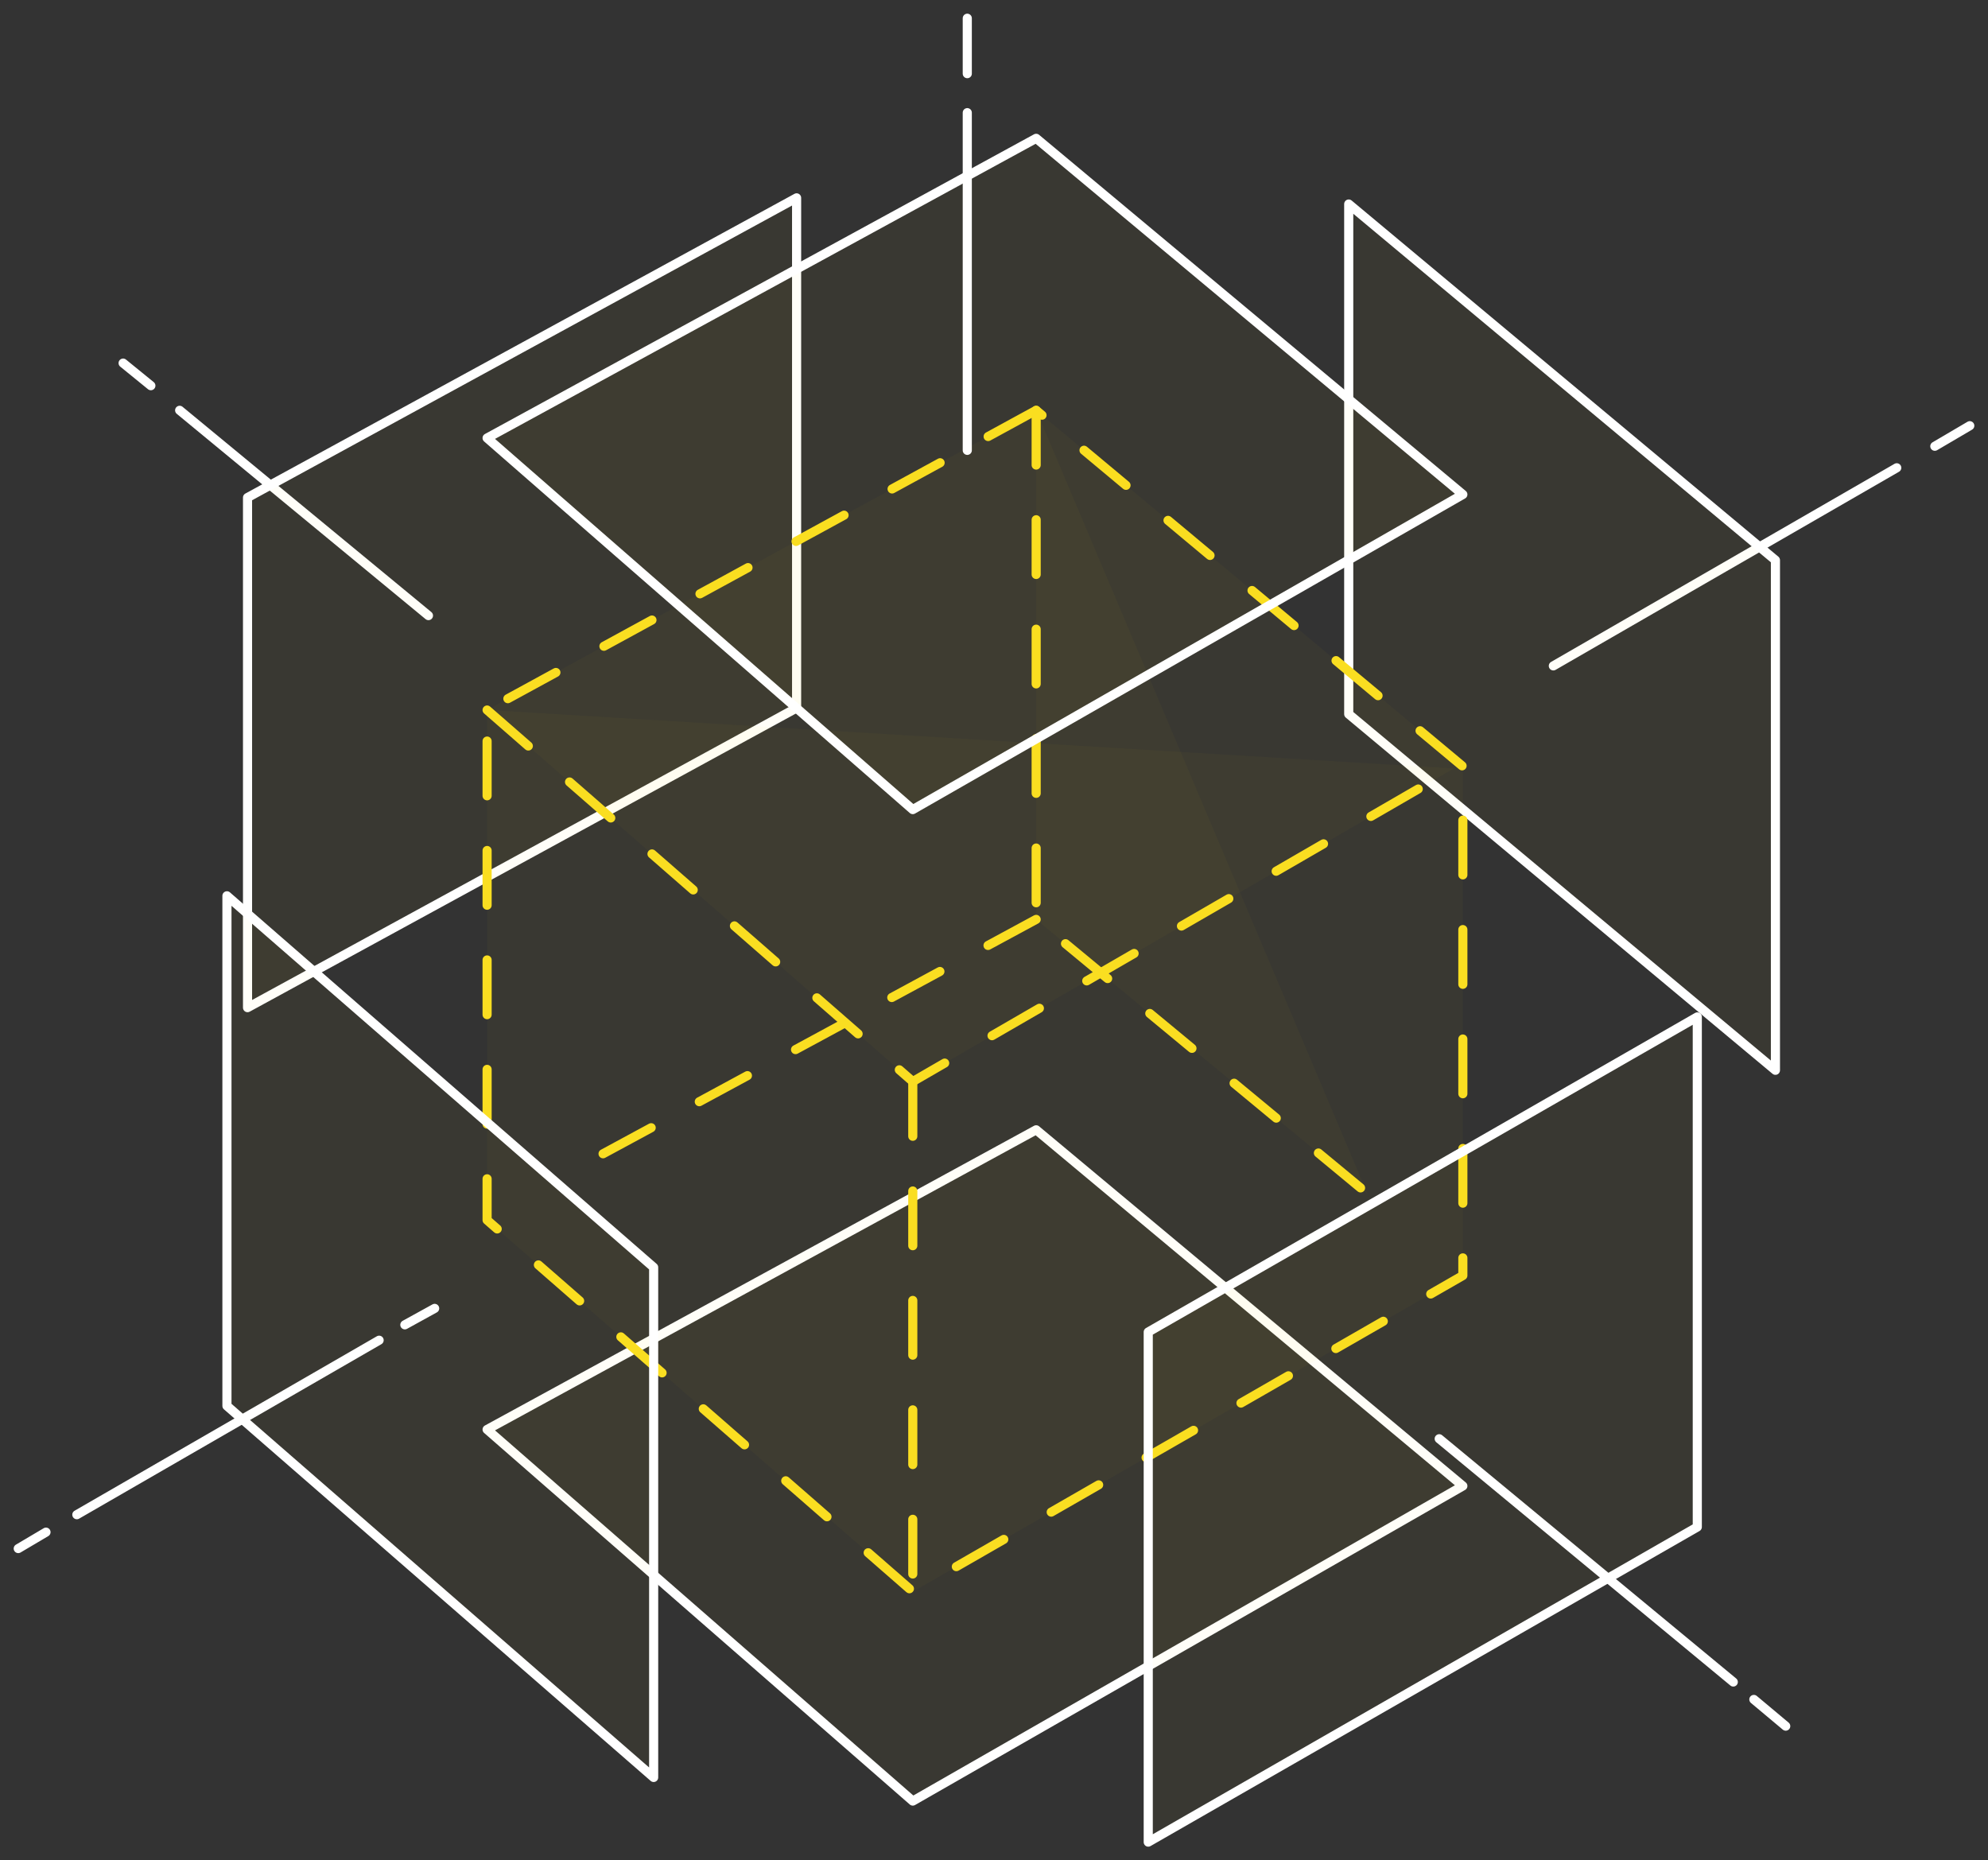
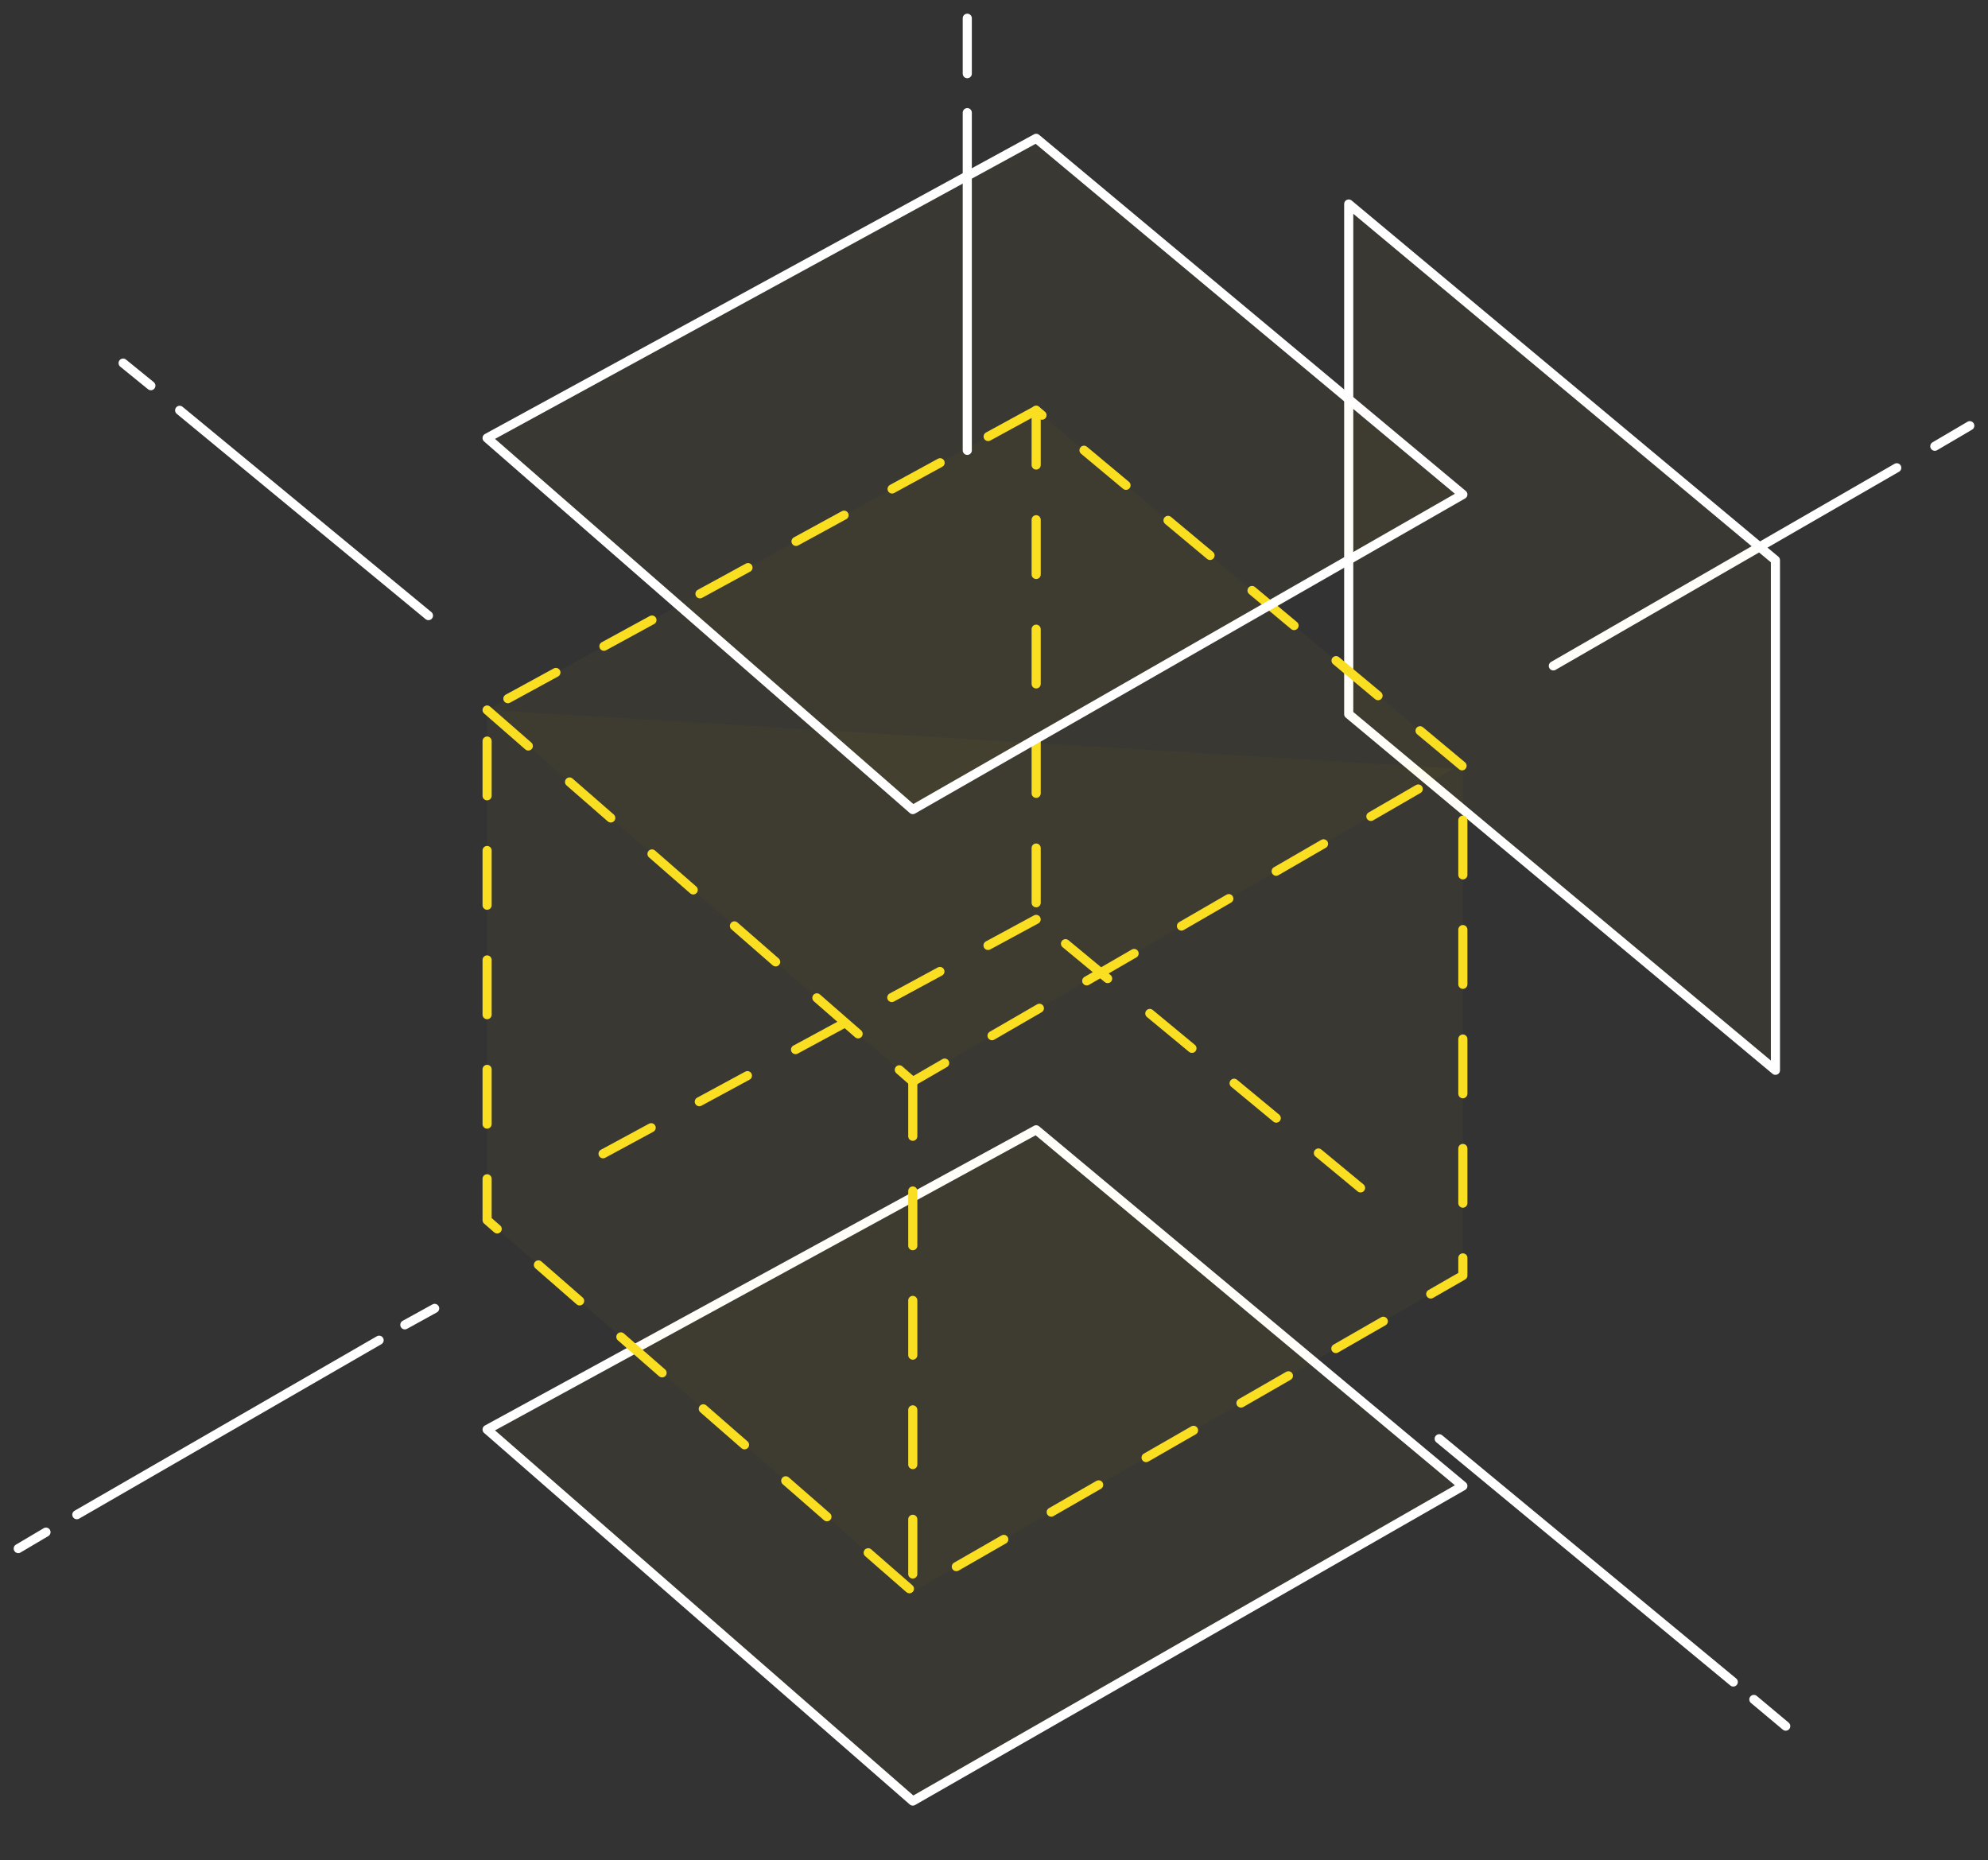
<svg xmlns="http://www.w3.org/2000/svg" width="109" height="102" viewBox="0 0 109 102" fill="none">
  <rect x="0" y="0" width="109" height="102" fill="#333333" stroke="none" />
  <path d="M80.207 81.473L56.812 61.945L26.707 78.377L50.047 98.749L80.207 81.473Z" fill="#FADE21" fill-opacity="0.03" stroke="white" stroke-width="0.5" stroke-miterlimit="10" stroke-linecap="round" stroke-linejoin="round" />
  <path d="M103.997 25.648L85.168 36.509" stroke="white" stroke-width="0.5" stroke-miterlimit="10" stroke-linecap="round" stroke-linejoin="round" />
  <path d="M108.001 23.341L106.084 24.467" stroke="white" stroke-width="0.5" stroke-miterlimit="10" stroke-linecap="round" stroke-linejoin="round" />
  <path d="M73.949 39.154V11.186L97.345 30.713V58.682L73.949 39.154Z" fill="#FADE21" fill-opacity="0.03" stroke="white" stroke-width="0.5" stroke-miterlimit="10" stroke-linecap="round" stroke-linejoin="round" />
  <path d="M9.85 22.497L23.492 33.752" stroke="white" stroke-width="0.5" stroke-miterlimit="10" stroke-linecap="round" stroke-linejoin="round" />
  <path d="M6.75 19.908L8.272 21.146" stroke="white" stroke-width="0.5" stroke-miterlimit="10" stroke-linecap="round" stroke-linejoin="round" />
-   <path d="M43.677 10.848V38.816L13.572 55.248V27.28L43.677 10.848Z" fill="#FADE21" fill-opacity="0.03" stroke="white" stroke-width="0.5" stroke-miterlimit="10" stroke-linecap="round" stroke-linejoin="round" />
  <path d="M56.812 22.497L26.707 38.929V66.897L50.047 87.269L80.207 69.936V42.024L56.812 22.497Z" fill="#FADE21" fill-opacity="0.03" stroke="#FADE21" stroke-width="0.5" stroke-miterlimit="10" stroke-linecap="round" stroke-linejoin="round" stroke-dasharray="3 3" />
  <path d="M26.707 38.929L50.047 59.3L79.7 42.137" fill="#FADE21" fill-opacity="0.03" />
  <path d="M26.707 38.929L50.047 59.3L79.7 42.137" stroke="#FADE21" stroke-width="0.5" stroke-miterlimit="10" stroke-linecap="round" stroke-linejoin="round" stroke-dasharray="3 3" />
  <path d="M50.047 59.3V87.269" stroke="#FADE21" stroke-width="0.5" stroke-miterlimit="10" stroke-linecap="round" stroke-linejoin="round" stroke-dasharray="3 3" />
-   <path d="M56.812 22.497V50.409L74.965 65.434" fill="#FADE21" fill-opacity="0.03" />
+   <path d="M56.812 22.497V50.409" fill="#FADE21" fill-opacity="0.03" />
  <path d="M56.812 22.497V50.409L74.965 65.434" stroke="#FADE21" stroke-width="0.5" stroke-miterlimit="10" stroke-linecap="round" stroke-linejoin="round" stroke-dasharray="3 3" />
  <path d="M56.811 50.409L30.709 64.534" stroke="#FADE21" stroke-width="0.5" stroke-miterlimit="10" stroke-linecap="round" stroke-linejoin="round" stroke-dasharray="3 3" />
-   <path d="M12.443 49.115V77.083L35.839 97.455V69.486L12.443 49.115Z" fill="#FADE21" fill-opacity="0.03" stroke="white" stroke-width="0.5" stroke-miterlimit="10" stroke-linecap="round" stroke-linejoin="round" />
  <path d="M2.522 84.005L1 84.905" stroke="white" stroke-width="0.5" stroke-miterlimit="10" stroke-linecap="round" stroke-linejoin="round" />
  <path d="M20.787 73.482L4.213 83.048" stroke="white" stroke-width="0.5" stroke-miterlimit="10" stroke-linecap="round" stroke-linejoin="round" />
  <path d="M23.832 71.737L22.197 72.638" stroke="white" stroke-width="0.5" stroke-miterlimit="10" stroke-linecap="round" stroke-linejoin="round" />
-   <path d="M62.957 101V73.031L93.061 55.755V83.724L62.957 101Z" fill="#FADE21" fill-opacity="0.03" stroke="white" stroke-width="0.5" stroke-miterlimit="10" stroke-linecap="round" stroke-linejoin="round" />
  <path d="M96.162 93.177L97.91 94.641" stroke="white" stroke-width="0.5" stroke-miterlimit="10" stroke-linecap="round" stroke-linejoin="round" />
  <path d="M78.91 78.884L95.034 92.221" stroke="white" stroke-width="0.5" stroke-miterlimit="10" stroke-linecap="round" stroke-linejoin="round" />
  <path d="M80.207 27.111L56.812 7.584L26.707 24.016L50.047 44.388L80.207 27.111Z" fill="#FADE21" fill-opacity="0.03" stroke="white" stroke-width="0.5" stroke-miterlimit="10" stroke-linecap="round" stroke-linejoin="round" />
  <path d="M53.035 4.039V1" stroke="white" stroke-width="0.5" stroke-miterlimit="10" stroke-linecap="round" stroke-linejoin="round" />
  <path d="M53.035 24.692V6.177" stroke="white" stroke-width="0.5" stroke-miterlimit="10" stroke-linecap="round" stroke-linejoin="round" />
</svg>